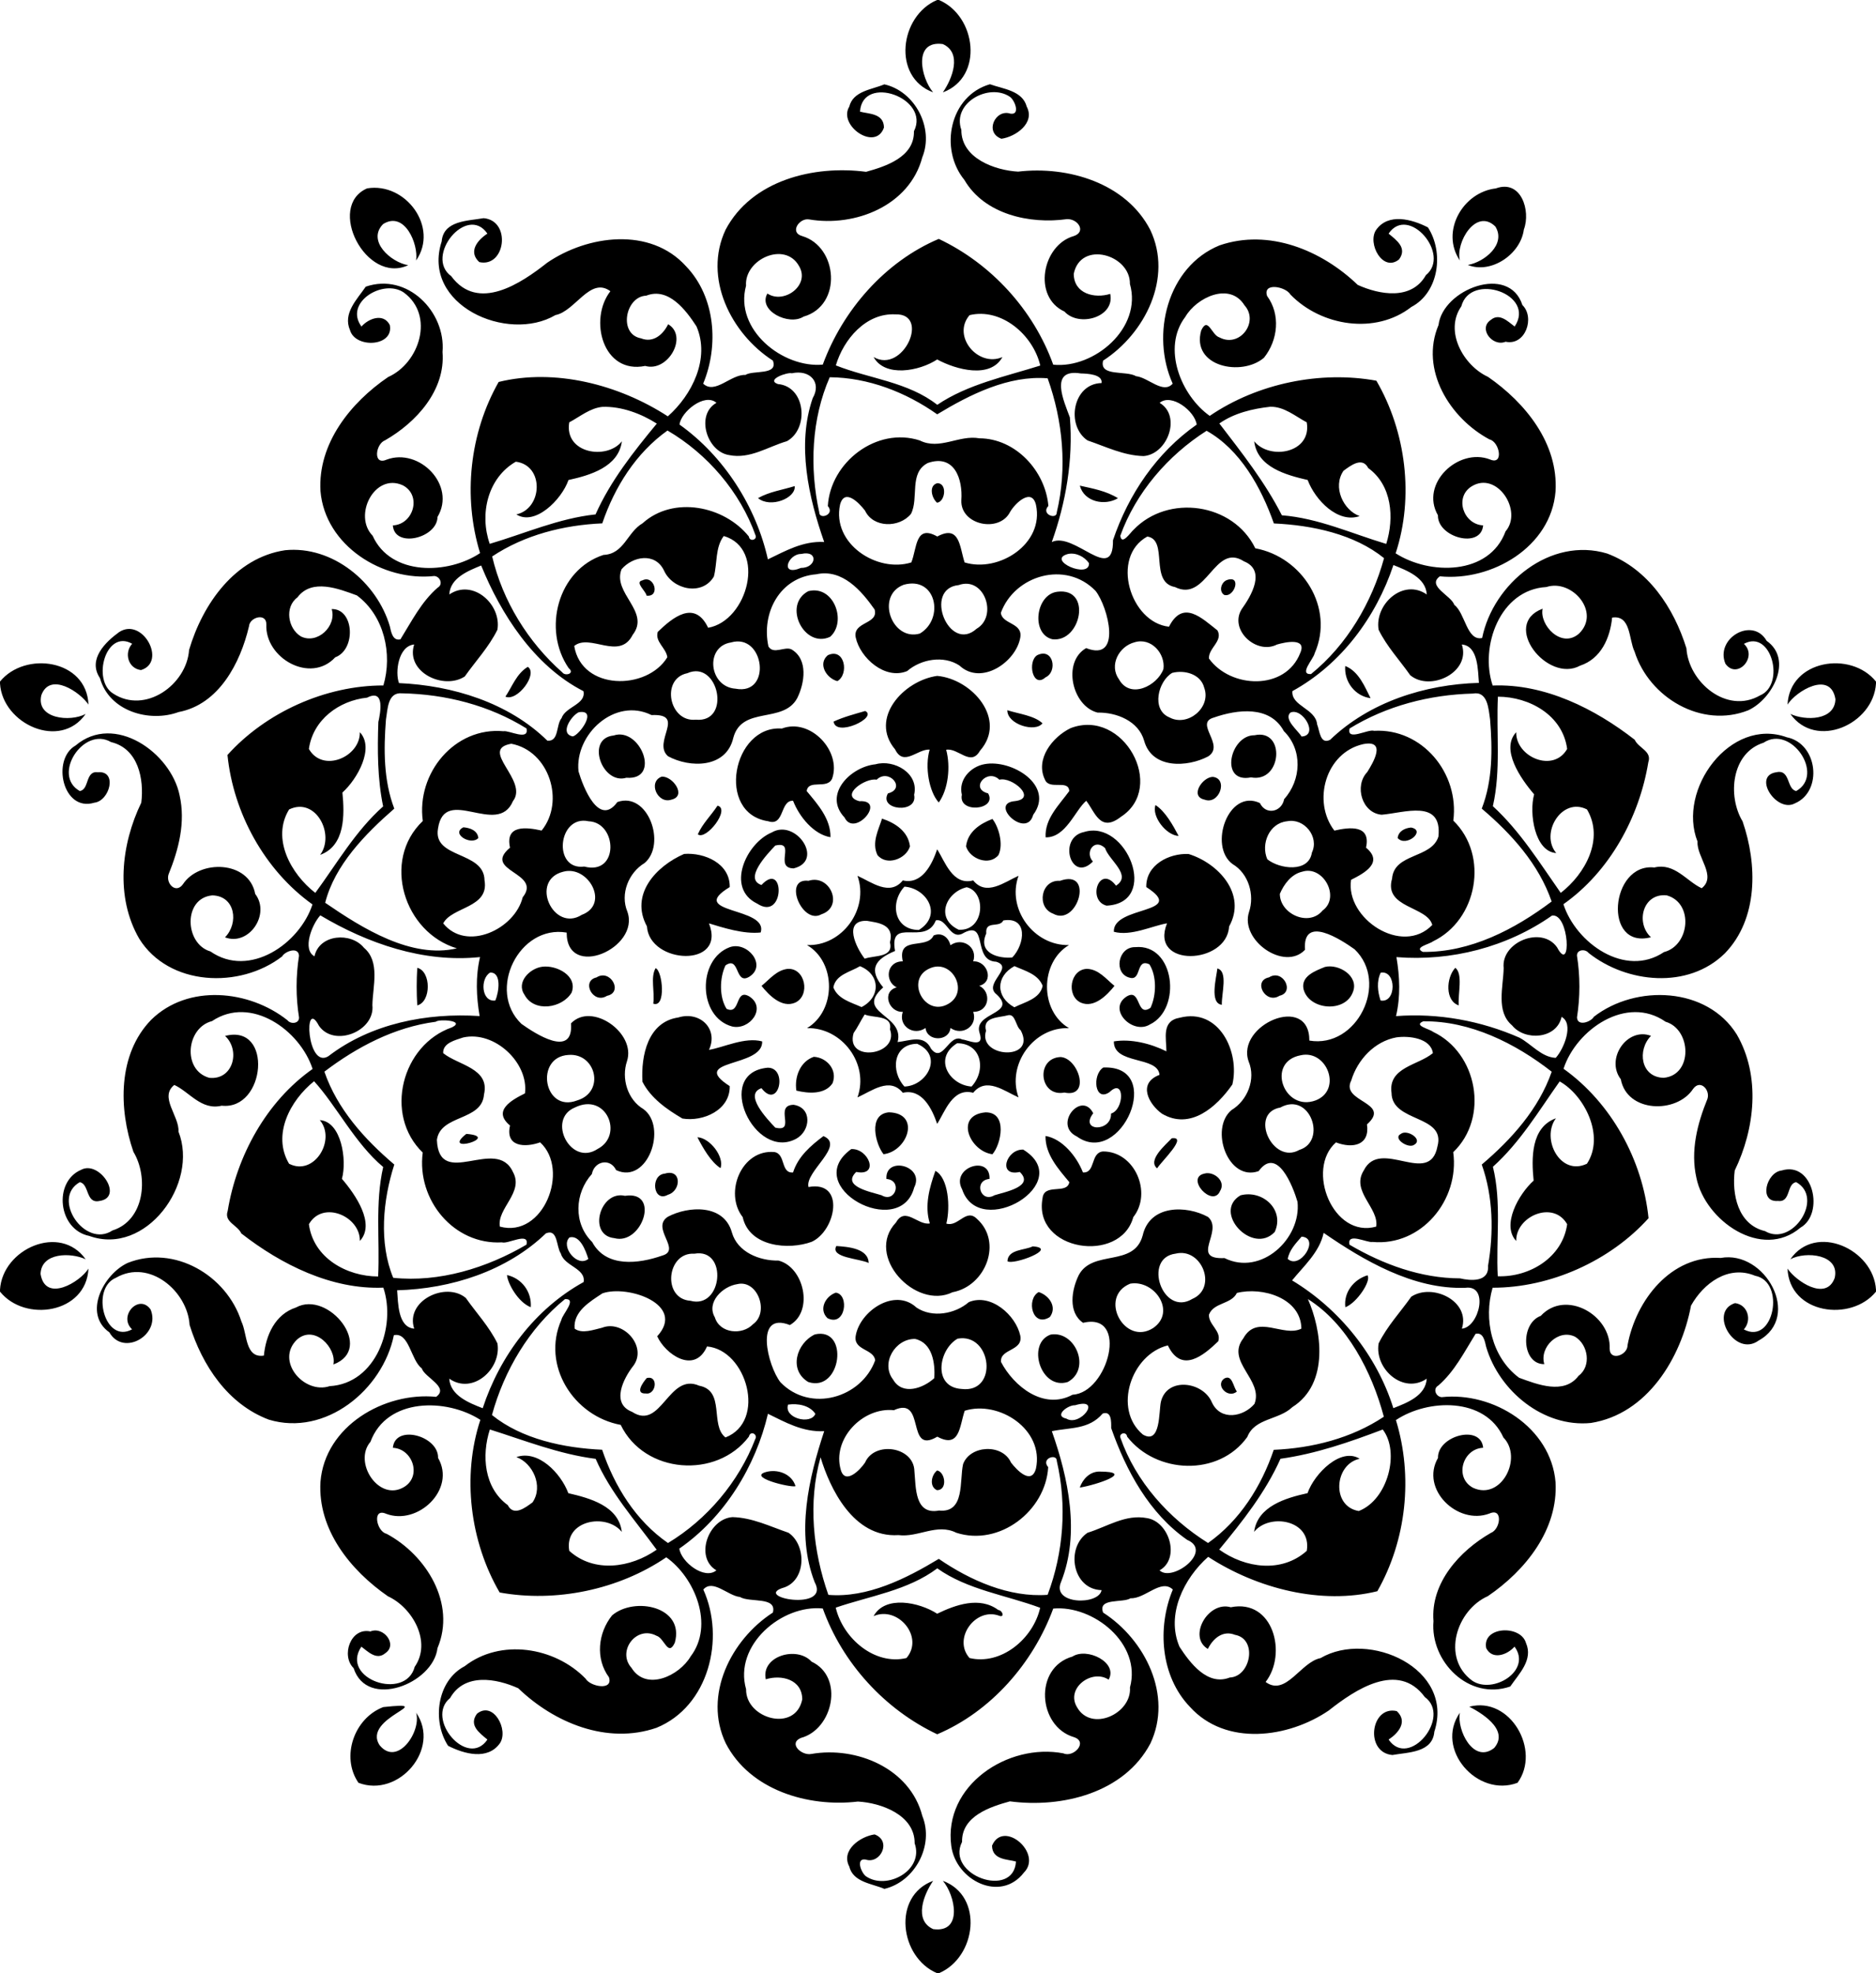
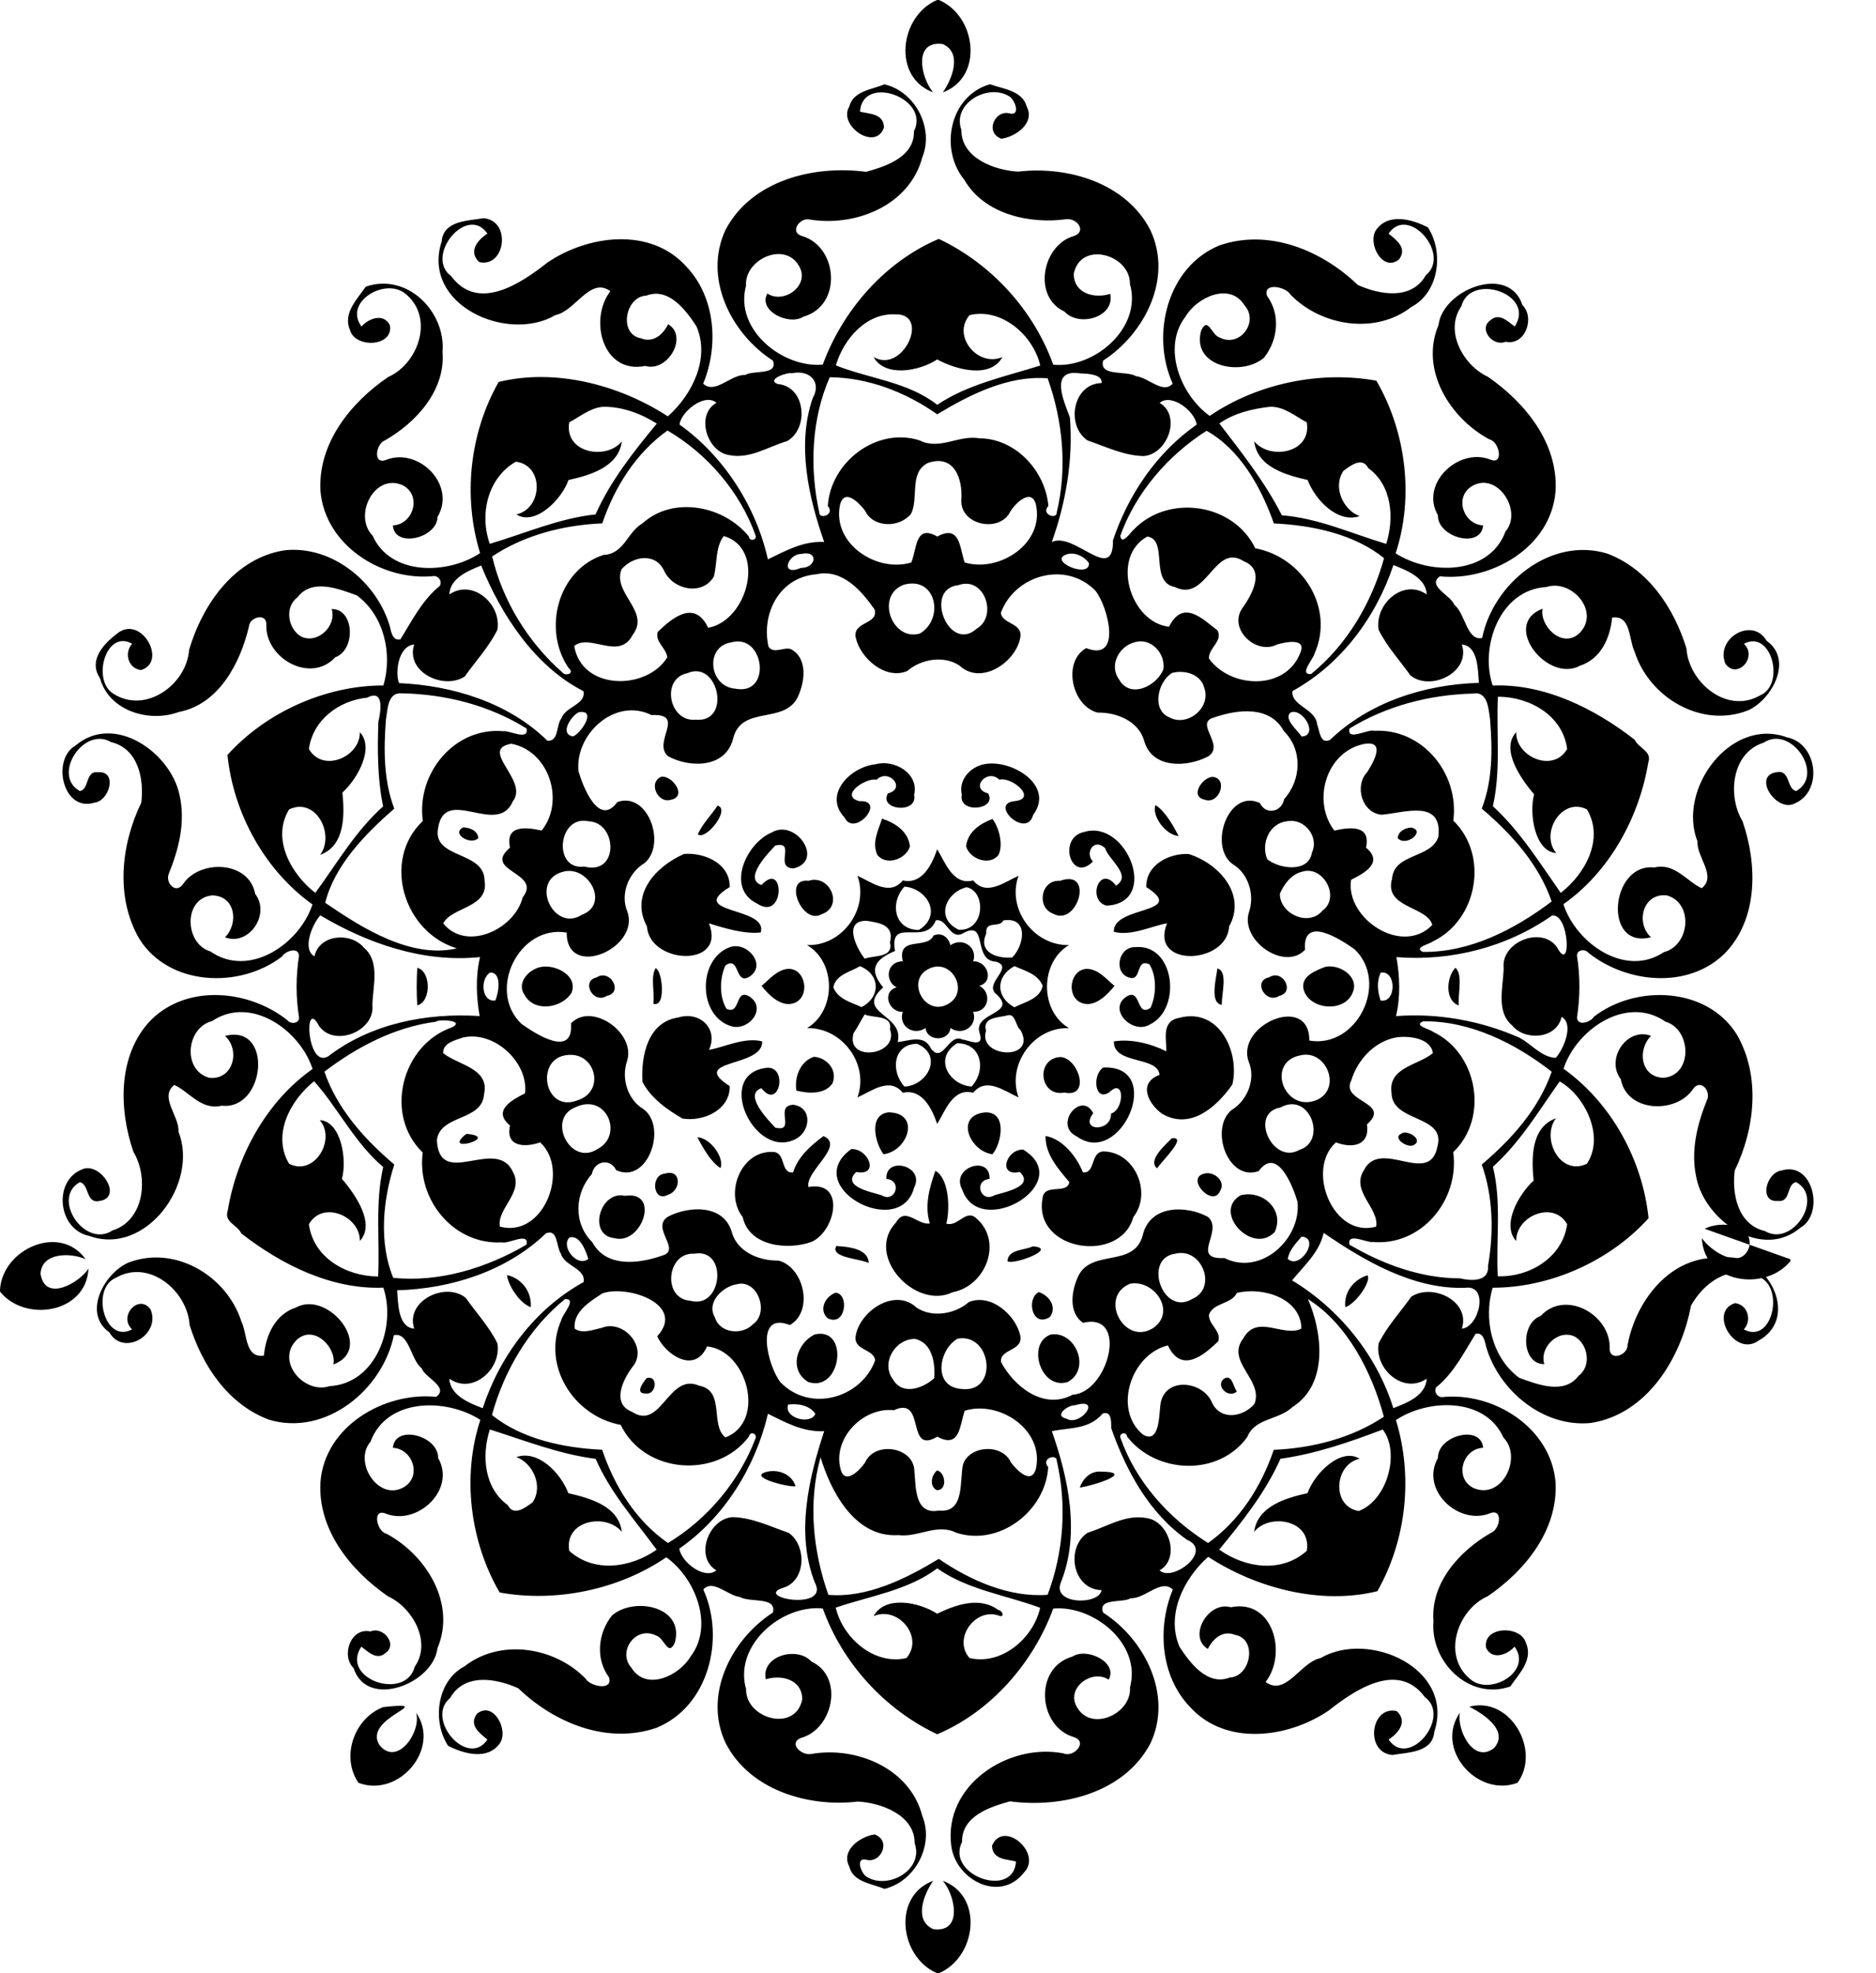
<svg xmlns="http://www.w3.org/2000/svg" width="851pt" height="895pt" viewBox="0 0 851 895">
  <path d="M425.08 0h.84c16.98 7.16 20.5 34.99 1.79 41.89 4.24-6.14 8.91-17.87-.03-21.9-13.62-1.86-9.97 15.34-4.39 21.9-18.71-6.9-15.19-34.73 1.79-41.89z" />
  <path d="M401.16 38.26c13.85 3.1 22.66 19.72 17.22 33.08-5.77 21.96-30.49 31.75-51.42 28.17-4.38-.7-8.95 5.96-3.07 7.57 16.28 4.81 18.34 31.49.61 36.54-6.65 4.3-20.82-2.74-16.39-10.48 7.51 5.01 19.57-3.81 14.35-12.46-6.41-11.49-24.89-3.02-24.04 8.93-5.41 19.9 16.68 37.44 34.81 35.77 9.1-24.8 28.3-46.73 52.62-57.02 23.77 11.23 43 32.23 51.92 57.06 18.5 1.88 40.51-16.58 34.79-36.62.23-13.38-22.38-19.85-25.48-4.61.03 9.09 9.48 11.34 16.54 9.11 2.26 10.53-14.14 15.29-20.75 8.02-14.61-6.68-10.08-30.22 4.24-34.25 5.85-1.95 1.78-8.03-3.25-7.66-16.78 2.33-37.3-2.16-46.41-17.82-11.48-14.03-6.69-38.11 11.61-43.38 5.88 2.14 14.79 2.87 16.69 10.17 3.91 7.41-4.99 13.65-11.49 14.56-7.91-2.9-2.67-13.64 4.08-11.39 4.62.74 2.02-6.07-.21-7.63-9.39-6.42-26.38 2.69-22.04 14.99-.08 12.96 15.37 18.38 25.74 18.94 22.66-2.68 49.01 5.2 59.95 26.42 10.37 21.73-2.38 47.03-21.38 59.31-1.88 7.41 10.41 4.35 14.95 7.06 5.5.55 12.28 8.3 16.61 3.38-10.02-22.19-2.48-53.03 21.25-62.72 22.39-7.7 46.36 2.22 62.7 17.94 9.89 4.46 24.38 7.1 30.91-4.43 11.54-9.35-7.96-32.12-16.92-18.84 3.57 2.98 8.6 6.48 4.73 11.72-7.43 5.97-14.46-7.32-10.42-13.36 5.55-7.9 16.3-4.88 23.53-1.19 7.3 11.21 5.12 29.49-7.54 36.11-16.2 12.64-40.83 8.78-54.85-5.66-2.02-3.57-12.61-5.68-10.59.63 6.21 8.43 5 20.06-1.4 28.06-10.15 8.68-33.08 4.01-28.47-12.37 3.06-6.63 4.7 2.1 8.29 3.14 9.2 4.89 18.08-7.06 11.37-14.54-6.69-10.8-21.75-3.57-26.83 5.16-10.85 14.18-1.89 35.84 11.04 44.97 21.79-14.83 50.25-20.56 75.59-15.96 13.46 23.13 17.15 52.76 8.75 78.3 15.29 9.86 42.4 10.17 49.85-9.95 8-9.32-3.89-27.49-15.34-20.45-8.01 4.92-3.79 17.29 5.17 17.73-.94 10.85-20.77 5.44-20.5-4.59-8.26-14.31 9.22-30.82 23.59-25.33 6.46 2.82 4.37-8.06-.22-9.08-18.03-9.65-31.65-31.67-23.1-51.88 1.92-16.15 31.98-27.9 38.05-9.05 5.77 5.61 1.41 18.56-7.63 16.63-5.94 2.45-12.56-6.03-6.7-9.9 3.92-3.31 7.83.78 10.81 3 9.81-14.63-20.05-24.83-24.2-9.14-7.86 11.32 1.04 26.91 12.13 31.98 17.02 11.78 31.92 30.25 30.62 51.92-2.03 25.3-28.97 40.88-52.48 38.55-6.1 4.41 5.3 8.78 6.53 12.93 4.96 3.63 5.66 16.54 12.65 15.04 5.04-24.76 31-46.08 56.73-38.31 18.56 7 30.2 24.54 35.94 42.97.94 15.27 18.24 30.12 33.4 21.38 11.66-4.86 5.14-30.22-7.32-23.39 6.45 6-3.16 16.4-8.39 9.01-4.79-11.46 12.3-21.54 18.7-10.38 12.1 8.54 2.65 26.39-8.29 31.49-21.08 8.4-44.97-5.63-51.63-26.64-2.67-5.43-1.56-16.7-10.17-15.39-.9 9.23-5.04 18.69-14.54 21.81-14.81 8.11-35.99-18.76-16.99-25.84-1.55 7.45 8.58 18.31 16.52 11.28 9.99-9.69-3.26-24.93-14.82-21.11-21.14 1.18-30.29 27.09-24.36 44.68 23.55-.95 46.38 10.52 64.44 24.6 1.7 3.83 7.91 5.13 6.17 10.18-4.1 24.97-17.54 49.63-38.52 64.41 5.67 17.56 27.98 33.55 45.62 21.71 11.74-2.99 13.57-22.27 1.28-25.72-10.87-1.18-14.31 12.43-7.2 18.99-21.92 5.72-18.44-33.84 1.54-31.64 9.23-2.24 14.62 6.25 21.49 9.41 6.97-5.5-2.36-14.13-1.89-21.16-9.35-23.6 14.86-56.6 40.47-47.32 14.19 2.84 16.42 24.57 3.7 29.98-8.31 4.49-19.54-12.58-8.31-14.13 6.3-1.33 4.48 7.7 8.91 8.53 13.11-7.38-2.37-30.2-14.83-21.9-14.55 4.56-16.45 24.13-9.51 35.65 6.74 19.48 7.16 44.26-8.05 59.9-16.65 16.38-44.43 13.58-61.82-.21-1.48-1.92-5.37-1.56-5.25 1.29 1.48 9.21 1.45 18.74.01 27.96.21 4.28 6.38 2.04 7.65-.29 19.17-14.82 51.39-13.56 64.83 8.03 10.9 18.82 8.26 42.73-.93 61.71-1.33 10.68 1.35 24.54 13.73 27.48 12.42 7.34 27.01-15.04 14.17-22.2-4.46.63-2.37 9.29-8.26 8.52-8.96.77-5.33-13.05 1.67-13.82 14.34-4.37 19.5 19.7 8.51 25.93-17.59 14.95-43.26-3.23-47.2-22.56-2.77-12.28.4-24.56 5.01-35.88 1.3-4.08-3.27-8.97-6.51-4.5-7.45 11.37-29.98 10.86-32.8-4.37-7.07-9.26 2.88-23.8 13.7-19.69-6.34 6.42-4.72 18.82 5.76 19.03 13.31-1.19 12.64-21.99.85-25.43-17.68-12.32-40.51 3.55-46.29 21.33 21.74 15.51 35.91 41.51 38.56 67.79-17.36 19.29-44.42 31.56-70.73 31.53-4.21 14.27-.39 31.64 12.02 40.84 8.2 2.99 20.42 7.87 26.98-.9 5.92-4.37 4.35-14.13-1.59-17.71-7.48-3.72-16.3 4.7-13.96 12.42-10.24.22-11.13-18.39-1.6-21.89 11.25-12.17 31.93-.35 31.25 14.9.05 5.84 8.19 2.94 8.11-1.6 3.78-20.39 19.74-41.01 42.26-39.57 20.09-3.65 36.95 26.58 17.23 37.45-10.76 7.9-22.98-13.02-10.75-16.96 5.82.68 7.8 7.75 4.01 11.93 13.59 7.29 19.15-21.7 5.11-24.34-12.13-5.04-23.4 3.4-29.07 13.55-4.5 23.81-19.86 49.19-45.42 53.22-21.5 2.15-41.64-14.52-47.51-34.53-.57-2.47-1.27-6.77-4.8-5.89-5.11 8.21-9.49 17.04-16.93 23.47-2.58 1.45-1.06 5.05 1.55 5.25 23.4-2.56 49.55 13.74 51.65 38.52 1.25 21.54-13.64 40.12-30.69 51.73-14.22 6.31-21.24 27.96-7.12 38.33 9.3 6.41 27.27-4.49 19.21-15.43-3.25 3.73-10.04 6.23-12.85.69-1.95-9.89 15.6-10.7 18.03-2.38 3.38 7.7-3.16 13.98-7.12 19.78-18.83 6.49-36.38-11.39-34.82-29.65-1.39-17.29 11.83-31.88 26.01-40.01 4.41-1.63 5.65-11.61-.66-8.79-14.38 5.4-31.48-11.02-23.31-25.23-.28-10.04 19.51-15.44 20.48-4.61-9.42.45-13.21 13.72-4.47 18.21 12.79 5.79 22.62-13.75 13.66-22.87-8.28-18.44-34.31-17.56-48.75-7.9 7.85 25.61 4.76 54.4-8.43 77.63-25.39 6.25-54.44-1.11-76.74-15.6-10.98 9.7-19.28 26.25-12.99 40.83 4.75 7.28 12.66 17.89 22.79 13.91 9.5-.36 12.73-17.46 2.39-19.35-5.65-2.26-10.09 1.81-12.33 6.39-9.25-5.45.1-21.91 10.4-18.91 19.3-3.94 25.72 21.16 15.8 33.89 9.18 6.78 15.92-9.09 24.91-10.82 21.83-12.84 60.99 4.63 51.62 33.4-.8 9.57-12 9.28-19.02 10.55-12.69-1.11-9.9-22.6 1.97-19.92 5.16 4.76.72 10.04-3.69 12.91 9.26 13.52 28.73-10.35 16.42-19.29-12.13-16.45-31.67-3.3-43.54 6.09-18.32 12.51-46.73 16.38-63-1.62-13.34-13.88-14.93-35.99-7.76-53.23-5.36-5.09-12.58 4.3-19.16 3.95-3.48 2.29-14.98-.35-12.47 6.5 19.04 12.24 31.73 37.62 21.46 59.37-11.86 22.43-39.99 29.39-63.73 26.26-8.96 2.47-21.95 6.69-21.71 18.39-7.59 15.12 23.4 26.08 24.46 8.91-3.68-1.08-10.82-.64-10.86-7.22 5.14-12.02 23.15 3.51 14.45 12.24-10.67 13.79-30.87 3.49-32.94-12.09-3.65-27.46 25.72-46.84 50.86-42 4.59 2.11 11.42-5.24 4.73-7.37-16.28-4.81-18.34-31.49-.61-36.54 6.65-4.3 20.82 2.74 16.39 10.48-7.51-5.02-19.57 3.81-14.35 12.46 6.41 11.48 24.89 3.02 24.04-8.93 5.41-19.9-16.68-37.45-34.81-35.77-9.11 24.8-28.3 46.72-52.62 57.02-23.77-11.23-43-32.23-51.92-57.06-18.5-1.88-40.51 16.58-34.79 36.62-.23 13.38 22.38 19.84 25.48 4.61-.03-9.09-9.49-11.34-16.54-9.11-2.27-10.53 14.14-15.3 20.75-8.02 14.94 6.96 9.78 30.78-4.89 34.63-5.74 2.53.41 8.09 4.75 7.26 20.55-3.6 44.87 6.55 50.39 28.09 5.48 13.41-3.39 29.86-17.2 33.1-5.64-2.44-14.17-2.98-15.93-10.14-3.91-7.41 4.99-13.65 11.49-14.56 7.9 2.9 2.67 13.64-4.08 11.39-4.62-.75-2.03 6.06.21 7.63 9.38 6.42 26.38-2.69 22.04-14.99.08-12.96-15.38-18.38-25.74-18.94-22.66 2.68-49.01-5.2-59.95-26.42-10.37-21.73 2.38-47.03 21.38-59.31 1.88-7.42-10.42-4.35-14.95-7.06-5.5-.55-12.29-8.31-16.61-3.38 10.02 22.19 2.48 53.03-21.25 62.72-22.4 7.7-46.36-2.22-62.7-17.94-9.89-4.46-24.38-7.11-30.91 4.43-11.54 9.35 7.96 32.12 16.92 18.84-3.57-2.98-8.6-6.49-4.73-11.72 7.43-5.98 14.45 7.31 10.42 13.36-5.56 7.89-16.3 4.88-23.53 1.19-7.31-11.22-5.12-29.49 7.54-36.11 16.2-12.64 40.83-8.78 54.85 5.66 2.01 3.56 12.61 5.68 10.59-.63-6.22-8.44-5-20.07 1.4-28.06 10.15-8.68 33.07-4.01 28.47 12.37-3.06 6.62-4.7-2.1-8.29-3.14-9.2-4.89-18.08 7.06-11.37 14.54 6.68 10.79 21.75 3.57 26.83-5.16 10.85-14.19 1.89-35.84-11.04-44.97-21.79 14.83-50.26 20.56-75.59 15.96-13.46-23.14-17.15-52.76-8.75-78.3-15.29-9.86-42.4-10.18-49.85 9.95-8.01 9.32 3.89 27.49 15.34 20.45 8.01-4.92 3.79-17.29-5.17-17.73.94-10.85 20.76-5.44 20.5 4.59 8.26 14.31-9.22 30.82-23.59 25.33-6.46-2.83-4.37 8.06.22 9.08 18.03 9.65 31.65 31.67 23.1 51.88-1.92 16.15-31.98 27.9-38.05 9.05-5.77-5.61-1.41-18.56 7.63-16.63 5.94-2.46 12.56 6.03 6.7 9.9-3.94 3.3-7.83-.78-10.81-3-9.82 14.62 20.05 24.83 24.2 9.14 7.86-11.32-1.04-26.91-12.13-31.98-17.02-11.78-31.93-30.25-30.62-51.92 2.03-25.3 28.97-40.88 52.48-38.55 6.1-4.41-5.31-8.79-6.53-12.93-4.96-3.63-5.67-16.55-12.65-15.04-5.04 24.76-31.01 46.08-56.73 38.31-18.56-7-30.2-24.54-35.94-42.97-.94-15.27-18.24-30.12-33.4-21.38-11.66 4.85-5.14 30.22 7.32 23.39-6.46-6 3.16-16.4 8.39-9.01 4.78 11.46-12.31 21.54-18.7 10.38-12.1-8.54-2.65-26.39 8.29-31.49 21.08-8.4 44.96 5.63 51.63 26.64 2.67 5.43 1.55 16.7 10.17 15.39.9-9.23 5.04-18.69 14.54-21.81 14.8-8.11 35.99 18.76 16.99 25.84 1.55-7.45-8.59-18.31-16.52-11.28-9.98 9.69 3.26 24.93 14.82 21.11 21.13-1.18 30.29-27.09 24.36-44.68-23.55.95-46.38-10.52-64.44-24.6-1.7-3.83-7.91-5.13-6.17-10.18 4.1-24.97 17.54-49.64 38.52-64.41-5.67-17.56-27.98-33.55-45.62-21.71-11.74 2.99-13.57 22.27-1.28 25.72 10.87 1.18 14.3-12.43 7.2-18.99 21.92-5.72 18.44 33.84-1.54 31.64-9.24 2.24-14.62-6.26-21.49-9.41-6.97 5.5 2.35 14.12 1.89 21.16 9.35 23.6-14.86 56.6-40.47 47.32-14.19-2.84-16.42-24.57-3.7-29.98 8.3-4.5 19.53 12.58 8.31 14.13-6.31 1.33-4.49-7.7-8.91-8.53-13.11 7.38 2.37 30.2 14.83 21.9 14.55-4.56 16.45-24.13 9.51-35.65-6.74-19.48-7.16-44.26 8.05-59.9 16.65-16.38 44.43-13.58 61.82.21 1.47 1.91 5.37 1.55 5.25-1.29-1.49-9.21-1.45-18.75-.01-27.96-.21-4.28-6.39-2.05-7.65.29-19.17 14.82-51.39 13.56-64.83-8.03-10.9-18.82-8.26-42.73.93-61.71 1.33-10.68-1.35-24.55-13.73-27.48-12.42-7.34-27.01 15.04-14.17 22.2 4.45-.64 2.37-9.3 8.26-8.52 8.96-.77 5.33 13.04-1.67 13.82-14.34 4.37-19.51-19.7-8.51-25.93 17.59-14.95 43.26 3.23 47.2 22.56 2.77 12.28-.4 24.55-5.01 35.88-1.3 4.08 3.27 8.97 6.51 4.5 7.45-11.37 29.98-10.86 32.8 4.37 7.07 9.25-2.88 23.8-13.7 19.69 6.34-6.42 4.72-18.82-5.76-19.03-13.32 1.19-12.64 21.99-.85 25.43 17.68 12.32 40.51-3.55 46.29-21.33-21.74-15.51-35.91-41.51-38.56-67.79 17.36-19.29 44.42-31.56 70.73-31.53 4.21-14.27.38-31.64-12.02-40.84-8.2-2.99-20.42-7.87-26.98.9-5.92 4.36-4.35 14.13 1.59 17.71 7.48 3.71 16.3-4.7 13.96-12.42 10.23-.23 11.13 18.39 1.6 21.89-11.25 12.17-31.93.35-31.25-14.9.16-5.41-7.58-3.4-7.87.85-3.92 16.63-13.64 35.42-31.94 38.88-13.39 4.9-31.53-.46-35.65-15.37-5.75-8.59 2.59-16.46 8.65-20.88 10.65-7.04 21.84 13.59 9.96 17.2-5.82-.68-7.81-7.76-4.01-11.93-11.95-6.78-18.39 16.56-8.6 22.6 14.55 9.5 33.32-4.05 34.42-19.8 6.16-20.85 20.8-41.81 43.56-45.23 21.49-2.16 41.64 14.52 47.51 34.53.53 2.42 1.28 6.78 4.8 5.89 5.11-8.21 9.49-17.04 16.93-23.47 2.57-1.46 1.05-5.05-1.55-5.25-23.4 2.56-49.55-13.74-51.65-38.52-1.25-21.54 13.64-40.12 30.69-51.73 14.22-6.31 21.24-27.96 7.12-38.33-9.3-6.42-27.27 4.49-19.21 15.43 3.25-3.74 10.04-6.23 12.85-.69 1.95 9.88-15.61 10.7-18.03 2.38-3.38-7.71 3.16-13.98 7.12-19.78 18.83-6.49 36.38 11.39 34.82 29.65 1.39 17.29-11.83 31.88-26.01 40.01-4.41 1.62-5.66 11.6.66 8.79 14.85-5.52 31.67 11.65 23.08 25.99-.11 9.61-19.5 14.37-20.25 3.85 9.42-.45 13.21-13.73 4.47-18.21-12.79-5.79-22.62 13.75-13.66 22.87 8.28 18.44 34.31 17.56 48.75 7.9-7.85-25.61-4.77-54.4 8.43-77.63 25.39-6.25 54.44 1.11 76.74 15.6 10.98-9.7 19.28-26.26 12.99-40.83-4.75-7.29-12.66-17.89-22.79-13.91-9.5.36-12.73 17.46-2.39 19.35 5.64 2.25 10.09-1.81 12.33-6.39 9.24 5.45-.1 21.91-10.4 18.91-19.3 3.94-25.72-21.16-15.8-33.89-9.18-6.78-15.92 9.09-24.91 10.82-21.83 12.84-60.99-4.64-51.62-33.4.79-9.57 12-9.28 19.02-10.55 12.69 1.11 9.9 22.6-1.97 19.92-5.17-4.76-.72-10.05 3.69-12.91-9.26-13.52-28.73 10.35-16.42 19.29 12.12 16.45 31.67 3.3 43.54-6.09 18.32-12.52 46.73-16.39 63 1.62 13.34 13.88 14.93 35.98 7.76 53.23 5.36 5.08 12.58-4.3 19.16-3.95 3.47-2.29 14.97.35 12.47-6.5-19.04-12.24-31.73-37.62-21.46-59.37 11.86-22.43 39.99-29.39 63.73-26.26 8.95-2.48 21.95-6.69 21.71-18.39 7.59-15.12-23.4-26.08-24.46-8.91 3.68 1.07 10.81.63 10.86 7.22-3.81 10.99-20.95-.93-15.74-9.48 1.76-7.16 10.27-7.71 15.91-10.12m4.95 104.33c-13.32-.67-23.47 11.36-26.95 23.15 15.18 6.05 32.76 7.46 46.01 17.89 13.75-9.33 30.96-12.85 46.73-17.82-3.31-14.06-17.75-26.3-32.09-22.86-8.17 9.53 3.92 23.84 14.91 19.01-5.45 9.96-21.02 5.74-29.59 1.09-8.14 5.37-23.76 8.19-28.84-1.1 13.39 7.85 25.9-19.9 9.82-19.36m-46.92 26.72c-1.82-.62-11.98 2.86-6.34 4.89 12.68 1.1 14.26 20.28 4.14 25.91-8.7 2.53-16.79 8.23-26.25 6.31-10.15-1.56-15.3-18.35-5.74-23.7-5.4-4.72-16.17 4.21-16.75 9.86 20.18 14.4 34.76 37.25 40.08 61.14 7.84-3.74 15.83-8.41 25.54-7.88-7.06-20.11-12.51-44.03-5.22-65.21 4.19-7.2-1.25-13.11-9.46-11.32m131.06.08c-14.58-2.36-7.58 12.74-4.93 19.93 1.58 19.25-1.88 38.86-8.2 56.54 10.21-4.94 28.01 19.41 27.75-.81 7.05-20.89 19.9-39.81 37.98-52.46-.87-6.16-11.44-14.33-16.81-9.86 9.99 5.92 3.65 23.3-7.27 24.14-9.04-.21-17.04-4.24-25.44-7.09-9.94-6.69-6.75-25.75 6.36-26.03.57-3.98-6.35-4.28-9.44-4.36m-113.87 1.72c-8.29 18.9-9.2 41.04-4.76 61.23-.09 3.58 7.32 1.1 3.9-2.81 1.16-19.88 22.15-36.07 41.69-29.75 9.05 4.55 17.77-2.64 27.08-.97 16.44.08 29.92 14.82 31.28 30.66-3.6 3.81 3.9 6.49 3.81 2.9 4.79-20.07 2.77-41.44-4.14-60.77-17.69-1.46-35.28 7.36-50.1 16.33-14.26-10.05-31.26-16.67-48.76-16.82m-103.02 13.43c-5.73.53-10.22 4.43-15.14 7.03-2.35 14.11 17.03 17.24 23.88 8.61-1.52 11.64-14.46 15.41-24.22 17.55-3.15 9.03-15.26 20.96-23.64 15.6 11.94-2.61 12.74-22.26-.25-23.91-12.73 7.31-16.58 23.69-11.84 37.26 15.81-4.64 31.27-11.58 48-13.35 6.79-15.23 17.26-28.43 27.79-41.19-7.2-4.58-16-7.85-24.58-7.6m302.87-.04c-8.03.88-16.41 2.88-23.1 7.58 10.17 13.26 20.84 26.8 28.35 41.65 16.57 1.29 31.78 8.33 47.35 12.98 3.71-11.88 2.64-26.58-8.16-34.4-2.69-5.28-8.01-1.14-11.24 1.25-5.06 7.41-.01 17.91 7.33 20.53-9.81 3.45-20.14-7.21-23.57-16.37-9.67-2.23-22.86-5.77-24.25-17.55 7.1 8.73 26.23 5.3 23.83-8.6-5.28-2.81-10.2-7.18-16.54-7.07m-273.44 10.78c-14.3 10.18-24.01 25.65-29.59 42.11-17.44.76-35.21 5.2-49.94 15.01 4.73 20.18 16.26 38.85 31.82 52.59 1.21 1.8 5.91.59 2.86-1.97-11.94-17.44-4.98-44.52 15.79-51.31 9.4-.39 10.71-10.26 17.75-14.35 13.96-12.63 37.08-7.91 48.22 6 .32 2.45 3.66 1.59 3.1-.35-7.05-19.89-21.93-37.15-40.01-47.73m244.55.12c-17.48 11.12-32.09 27.99-39.14 47.61.6 4.62 4.59-1.49 6.04-2.74 15.57-16.23 45.11-12.26 55.19 8.43 21.41 3.96 36.04 27.03 26.92 47.64-.45 2.49-7.34 9.69-1.65 9.42 16.33-13.22 27.62-32.47 33.14-52.58-13.5-10.93-32.57-14.96-49.98-15.75-5.77-16.41-15.33-33.53-30.52-42.03m-126.48 14.62c-8.68 4.44-3.92 15.88-7.62 23.08-5.28 6.43-17.14 6.42-20.85-1.49-2.68-3.48-9.26-10.35-11.32-2.72-3.79 17.75 16.78 31.08 32.32 26.23 2.62-6.36 1.7-17.46 11.79-11.76 10.23-5.51 10.1 4.72 12.39 11.76 15.5 4.76 36.22-8.41 32.37-26.15-1.89-7.8-9.33-.91-11.73 3.23-4.86 9.68-22.66 5.97-22.12-5.34.69-9.4-3.06-21.07-15.23-16.84m-92.54 33.11c-3.95 5.2-2.89 12.41-4.5 18.4-5.3 8.95-18.68 5.95-22.59-2.69-4-8.46-14.28-6.51-19.29-.61-4.24 10.88 13.25 19.17 5.07 29.71-5.99 11.9-19.34-.78-26.53 5.06 3.37 20.34 33.01 20.27 42.24 5.12-.55-4.23-5.71-7.02-4.35-11.49 6.6-6.38 16.68-14.85 22.86-1.88 18.01-3.16 26.59-35.89 7.09-41.62m192.13.24c-16.88 9.28-7.69 39.05 9.83 40.9 6.34-12.52 14.97-3.8 21.98 1.67 2.67 4.82-4.21 8.1-3.84 12.78 9.75 13.6 34.73 14.71 41.42-2.58 3.06-6.99-6.78-4.91-10.56-3.79-9.32 4.79-21.83-6.63-16.04-16.01 4.45-6.16 11.13-17.71 1.03-21.73-13.49-8.72-16.79 18.85-31.25 11.68-11.85-2.2-2.83-21.4-12.57-22.92m-157 7.9c-6.07-.07-9.9 10.4-.13 6.34 7.1.04 8.07-8.19.13-6.34m121 .01c-10.15 2.73 9.92 11.61 9.54 4.16-2.08-2.95-5.93-4.92-9.54-4.16m-266.18 5.23c-5.96 2.44-14.06 5.65-14.46 13.14 10.65-7.29 23.79 4.46 21.82 16.01-3.91 7.9-9.79 14.08-14.8 21.18-9.56 6.28-26.95-1.94-22.96-14.5-7.23.67-8.74 12.71-6.87 17.51 24.15 1.05 49.64 8.79 67.29 26.11 5.37.5 3.87-7.1 6.43-10.2 1.79-5.27 11.22-6.23 9.95-12.25-22.61-11.57-37.59-35.31-46.4-57m413.82-.21c-7.89 23.65-23.73 45.03-45.83 57.19-.61 6.8 10.53 7.88 11.21 15.06 1.14 2.8 1.34 9.34 5.9 7.02 17.86-17.16 43.06-25.16 67.5-25.82-.49-5.63-.25-16.77-7.75-17.41 4.18 12.69-14.38 21.51-23.42 13.92-4.85-6.91-10.55-12.92-14.33-20.6-1.92-11.54 11.16-23.5 21.85-16-.45-7.73-9.09-10.9-15.13-13.36m-261.8 4.19c-16.55 1.32-25.02 17.53-21.71 32.75 2.33 3.8 7.37-.21 10.46 1.32 7.63 4.47 5.99 15.25 2.61 22.08-6.33 11.82-25.06 3.36-29 18-3.21 13.96-19.78 13.75-29.62 8.38-7.35-6.42 8.51-19.4-7.49-18.67-16.59-8.25-34.89 8.75-33.12 25.53 2.09 7.12 9.25 25.43 17.63 13.92 13.93-4.93 22.38 19.2 12.35 27.66-7.28 4.38-11.17 14.03-7.82 22.05 5.92 16.58-27.59 31.15-27.53 9.5-21.6-3.71-36.36 26.28-20.51 41.41 6.08 4.32 23.67 15.89 22.48-.23 9.32-9.88 29.59 4.3 25.4 17.13-2.64 7.82.21 17.46 7.46 21.75 11.05 8.09 1.92 34.37-12.39 27.68-2.7-5.64-9.91-4.11-11 1.76-7.85 8.72-8.47 22.43.14 30.87 6.31 11.76 21.15 9.85 31.73 6.15 9.11-2.53-5.37-12.51 2.61-17.64 9.3-4.91 25.47-5.87 29.04 7.17 2.55 8.91 12.54 12.87 21.1 12.71 11.61 2.91 16.14 22.99 5.19 29.25-16.4-6.44-10.01 18.66-4.27 25.96 13.56 13.98 36.75 7.09 42.97-9.97-.67-5.3-10.01-4.4-8.82-11.19 1.88-11.05 17.64-21.99 27.61-12.69 7.13 4.72 17.41 2.91 23.71-2.52 10.05-4.15 21.34 6.01 23.32 15.2 1.39 7.12-9.35 5.85-8.73 11.97 5.81 11.08 19.35 21.94 32.44 14.84 16.18-.83 25.79-37.65 4.78-32.61-6.95-4.75-5.21-15.03-1.96-21.65 6.33-11.82 25.06-3.36 29-18 3.2-13.96 19.78-13.75 29.62-8.38 7.35 6.42-8.51 19.4 7.49 18.67 16.59 8.25 34.89-8.75 33.12-25.53-2.09-7.12-9.25-25.43-17.63-13.92-13.93 4.93-22.38-19.2-12.35-27.66 7.27-4.38 11.17-14.04 7.82-22.05-5.92-16.58 27.59-31.15 27.53-9.5 21.6 3.7 36.36-26.28 20.51-41.41-6.08-4.33-23.68-15.89-22.48.23-9.32 9.88-29.59-4.3-25.4-17.13 2.64-7.82-.21-17.46-7.46-21.75-11.05-8.09-1.92-34.37 12.39-27.68 2.7 5.63 9.91 4.11 11-1.76 7.85-8.72 8.46-22.43-.14-30.87-6.31-11.76-21.15-9.85-31.73-6.15-9.12 2.53 5.36 12.51-2.61 17.64-9.3 4.91-25.48 5.86-29.04-7.17-2.55-8.92-12.54-12.88-21.1-12.71-11.61-2.91-16.14-22.99-5.19-29.25 16.4 6.44 10-18.66 4.27-25.96-13.56-13.98-36.75-7.09-42.97 9.97.67 5.29 10.01 4.4 8.82 11.19-1.88 11.05-17.65 21.99-27.61 12.69-7.13-4.72-17.41-2.92-23.71 2.52-10.05 4.15-21.34-6.01-23.32-15.2-1.51-7.36 10.47-5.91 8.56-12.73-5.92-8.43-14.63-18.6-26.45-15.97m39.59 4.77c-12.89 4.93-5.29 25.76 7.37 22.12 11.34-6.68 7.43-26.32-7.37-22.12m24.99.13c-16.24 1.6-4.41 31.14 8.14 19.8 9.77-5.65 3.56-23.98-8.14-19.8m-103.29 26.02c-11.97 1.88-10.01 20.17 2.09 20.98 16.67 3.16 13.11-25.41-2.09-20.98m183.07-.07c-7.05 1.82-11.72 10.41-7.02 16.86 5.03 9.01 17.26 2.97 20.12-4.7.98-7.05-5.6-14.5-13.1-12.16m-202.89 14.03c-12.15 2.47-8.25 22.33 3.83 21.07 16.39 1.6 10.36-27.39-3.83-21.07m219.97-.16c-6.36 3.72-9.69 16.76-1.19 20.23 8.26 4.39 19.03-4.55 15.71-13.51-1.59-6.22-8.92-8.15-14.52-6.72m-349.48 9.27c-6.47-.52-6.37 7.26-7.18 11.88-1.05 13.48-1.12 27.6 3.78 40.42-13.22 11.54-27.03 25.65-31.35 42.71 16.98 11.65 39.11 25.49 59.75 20.67-23.97-7.14-34.3-39.83-15.46-57.77-2.97-21.79 14.54-42.76 36.61-40.71 2.39-.53 11.74 4.57 10.43-1.26-16.96-10.54-36.69-15.55-56.58-15.94m485.84.12c-19.61.51-39.11 5.54-55.89 15.84-1.46 6 8.4.1 11.12 1.05 21.75-1.24 38.75 19.2 35.93 40.73 16.34 15.86 10.93 45.11-9.22 54.77-1.5 1.27-8.93 2.73-4.6 4.78 21.56.29 41.8-10.33 58.43-22.86-5.83-16.96-18.23-30.68-31.71-42.13 4.99-12.83 4.86-26.92 3.78-40.42-.71-4.81-1.03-13.03-7.84-11.76m-501.58 1.85c-12.73 1.32-24.53 9.99-26.4 23.26 6.27 11.03 23.35 3.62 23.11-7.59 6.75 7.1-1 21.14-7.9 27.37.99 10 1.32 24.14-10.11 28.27 6.87-9.24-1.96-26.46-14.08-20.6-8.1 13.21.86 29.29 11.89 37.84 9.85-13.4 18.19-28.02 30.77-39.23-2.59-12.57-2.62-25.5-2.17-38.27.86-3.86 3.18-15.3-5.11-11.05m512.97-.44c-.81 16.29 1.45 33.28-2.29 49.66 12.43 11.42 21.21 25.68 30.79 39.33 11.15-8.62 19.82-24.5 11.91-37.85-11.46-5.85-21.47 10.91-13.95 19.78-9.78-.61-12.4-18.11-10.03-26.63-6.12-7.12-15.36-20.47-8.13-28.18-.24 11.21 16.84 18.62 23.11 7.59-2.03-15.31-17.13-23.67-31.41-23.7m-416.95 7.05c-3.31 1.51-8.92 9.76-2.7 10.97 3.22-.77 11.38-12.41 2.7-10.97m322.87.13c-3.35 3 3.52 8.27 5 10.89 8.04-.41.52-13.23-5-10.89m-353.49 14.16c-14.94 2.63 8.04 16.64.77 26.03-7.01 16.52-31-7.57-33.99 12.39-2.51 13.87 20.9 10.09 21.09 23.5 2.22 12.64-14.76 11.91-18.74 19.56 10.44 12.97 32.44 2.76 36.05-11.82 9.06-11.34-18.63-11.75-5.74-22.52-2.31-10.44 7.34-9.33 14.33-7.76 10.71-13.19 3.48-36.15-13.77-39.38m386.44.18c-17.07 3.85-23.2 26-13.06 39.22 6.99-1.62 16.67-2.7 14.36 7.74 8.19 6.75-.85 11.61-6.78 14.58-2.69 17.48 23.14 34.72 36.84 20.47-2.22-8.53-22.11-7.6-18.25-20.98.9-11.72 17.92-9.02 21.04-19.12 1.8-17.19-15.6-10.71-25.76-9.89-8.94-.74-12.51-13.08-6.55-19.33 2.64-4.18 8.97-14.81-1.84-12.69m-351.34 34.99c-13.99-3.09-16.45 22.42-1.98 20.54 15.85 4.16 15.09-20 1.98-20.54m316.81 0c-8.05.81-11.99 10.27-8.95 17.23 5.5 4.46 18.83 6.24 20.22-3.02 3.45-7.13-3.46-15.81-11.27-14.21m-328.2 22.84c-15.67 3.78-4.63 27.79 8.29 19.59 12.83-4.81 2.96-22.54-8.29-19.59m335 .05c-4.86 1.13-8.2 5.65-10.06 10.02-.03 9.09 13.16 15.16 19.4 7.56 8.24-6.01.22-20.72-9.34-17.58m-445.33 19.78c-3.74 4.05-8.34 15.5-2.65 18.58 2.19-10.1 16.62-11.08 22.45-3.87 7.44 6.24 3.98 17.5 3.82 26 1.29 11.84-17.35 19.34-24.24 9.38-7.03-13.41-5.56 19.83 4.24 13.82 19.39-14.87 44.68-19.79 68.64-18.23-1.5-8.93-1.91-17.76.19-26.76-25.64 2.7-51.09-6.21-72.45-18.92m558.71.11c-20.37 14.29-45.74 20.83-70.55 18.83 1.5 8.93 1.91 17.76-.19 26.76 19.09-1.45 38.42 2.06 56.01 9.79 5.47 2.93 9.93 8.83 16.43 9.15 3.73-4.07 8.36-15.5 2.66-18.6-2.2 10.1-16.63 11.07-22.45 3.87-7.44-6.25-3.98-17.5-3.82-26-1.29-11.84 17.34-19.34 24.24-9.38 6.61 12.6 5.63-15.71-2.33-14.42m-481.66 25.84c-4.64 2.67-4.04 13.49 2.35 12.68 1.63-3.8 2.94-12.88-2.35-12.68m403.97.04c-1.91 3.96-1.41 8.57-.06 12.63 7.25 1.33 7.29-13.85.06-12.63m-428.65 22.27c-18.74 2.42-35.88 11.52-50.52 22.64 5.83 16.96 18.23 30.68 31.71 42.13-5.22 16.23-7.03 35.56-.49 51.37 20.85 2.18 42.42-4.45 60.44-15.03 1.46-6.01-8.41-.11-11.12-1.05-21.75 1.24-38.75-19.21-35.93-40.73-17.78-17.17-9.52-48.94 13.31-56.81 6.21-3.12-6.09-3.85-7.4-2.52m447.97-.2c-4.75 1.89 2.83 3.46 4.42 4.77 20.18 9.57 25.56 38.9 9.16 54.59 2.97 21.79-14.54 42.76-36.61 40.71-2.4.53-11.75-4.58-10.43 1.26 15.16 8.89 32.32 15.22 50.11 15.26 4.68 1.1 13.25 1.88 12.72-5.69 2.61-15.15 2.34-31.35-2.85-45.93 13.48-11.45 25.85-25.18 31.73-42.11-16.34-12.79-36.94-23.13-58.25-22.86m-435.55 7.33c-3.48 1.2-9.27 2.45-9.06 7.09 6.64 5.48 21.32 6.8 18.52 18.77-.91 12.21-19.76 8.93-21.37 20.6.96 22.84 27.03-1.96 34.51 14.58 5.13 9.22-7.32 16.45-5.95 24.74 19.74 5.42 31.92-25.77 18.28-38.21-6.91 2.45-15.9 2.09-13.66-7.64-8.19-6.75.85-11.61 6.78-14.58 1.74-13.82-13.76-28.55-28.05-25.35m423.35-.05c-9.86 1.79-17.62 10.08-20.48 19.55-5.08 9.91 18.54 9.76 7.13 19.93 1.37 9.43-6.38 11.11-14.07 8.16-13.88 12.24-1.3 43.74 18.26 38.19 1.33-8.49-11.6-16.03-5.65-25.46 7.54-15.1 29.9 7.67 33.44-10.95 3.9-14.41-20.7-10.68-20.84-24.22-1.64-11.69 12.19-12.51 18.76-18.06-.98-6.85-10.91-7.94-16.55-7.14m-375.58 7.97c-15.47.88-11.25 26.43 3.9 20.65 12.92-3.84 8.56-21.66-3.9-20.65m332.2.14c-15.98 2.95-7.68 25.89 6.8 20.46 12.1-4.74 5.13-23.1-6.8-20.46m-447.59 11.79c-10.85 8.69-19.14 24.31-11.35 37.42 11.45 5.85 21.47-10.91 13.95-19.78 9.78.61 12.4 18.11 10.03 26.63 6.12 7.11 15.35 20.46 8.13 28.18.24-11.21-16.84-18.62-23.11-7.59 2.03 15.3 17.13 23.67 31.41 23.7.81-16.29-1.45-33.29 2.29-49.66-12.77-10.7-21.17-27.73-31.35-38.9m565.03.09c-9.48 13.39-17.94 27.61-30.28 38.71 4.01 16.32 1.32 33.38 2.2 49.66 14.41.48 29.38-8.49 31.48-23.6-6.27-11.03-23.35-3.62-23.11 7.59-6.76-7.11 1-21.14 7.9-27.37-1-10.01-1.32-24.14 10.11-28.27-6.87 9.24 1.95 26.46 14.08 20.6 8.29-12.64-1.25-31.13-12.38-37.32m-446.73 11.83c-12.9 5.33-1.89 26.93 10.33 18.79 11.99-6.19 4-25.86-10.33-18.79m320.01.01c-14.35 2.5-3.48 26.15 8.63 19.22 12.72-3.9 4.91-26.7-8.63-19.22m-333.14 57.07c-17.86 17.16-43.06 25.15-67.5 25.82.48 5.62.25 16.77 7.75 17.41-4.18-12.69 14.38-21.51 23.42-13.92 4.85 6.9 10.55 12.91 14.33 20.6 1.92 11.54-11.16 23.49-21.85 16 .49 7.71 9.06 11.02 15.17 13.41 7.77-23.72 23.72-45.06 45.79-57.24 1.01-6.28-8.79-7.17-10.35-12.94-2.12-3.02-1.26-11.39-6.76-9.14m352.79-.22c-1.85 8.84-9.33 15.35-14.31 21.56 21.37 12.88 38.4 33.85 45.93 57.95 6.21-2.42 14.67-5.63 15.15-13.37-10.65 7.28-23.79-4.46-21.82-16.01 3.91-7.9 9.79-14.08 14.8-21.18 9.56-6.28 26.95 1.94 22.96 14.5 7.81-.66 12.47-19.98 1.61-18.54-23.7.9-46.38-12.57-64.32-24.91m-342.1 2.07c-4.18 4.1 3.54 13.81 8.54 9.74-1.2-3.9-3.86-10.96-8.54-9.74m332.1-.36c-2.57 2.99-5.58 6.06-6.28 10.1 5.59 5.11 14.85-9.54 6.28-10.1m-275.46 7.74c-12.58-.81-14.72 20.48-1.78 21.35 14.58 4 17.17-24.06 1.78-21.35m218.33-.03c-15.12 1.87-5.93 28.75 7.56 20.54 11.61-4.98 4.28-23.43-7.56-20.54M334.4 582.47c-6.58.99-14.12 8.22-10.12 15.06 2.2 7.3 12.44 8.25 17.32 3.09 7.54-5.37 2.04-20.41-7.2-18.15m178.27-.22c-14.64 5.99-2.55 28.53 10.49 20.08 10.56-7.34.58-22.01-10.49-20.08m-239.38 4.38c-5.69 3.76-13.33 8.25-12.63 16.01 3.35 2.51 8.59.49 12.45-.4 9.46-3.76 20.54 8.33 14.32 17.08-4.64 5.86-10.45 17.31-.7 21.07 13.3 8.73 16.45-18 30.44-11.86 11.96 2.27 4.75 17.9 11.92 23.47 18.81-7.29 9.66-39.73-8.37-41.27-5.75 12.98-19.14 3.27-22.59-4.63 13.2-14.38-13.32-23.47-24.84-19.47m287.78-.17c-2.5 5.2-10.48 4.24-12.65 9.81-.33 4.52 5.74 7.43 4.21 12.1-6.6 6.38-16.68 14.85-22.86 1.88-16.54 3.97-25.11 28.9-11.34 40.43 8.16 4.76 7.19-10.48 8.18-14.85 2.71-11.42 19.22-9.24 23.16.33 4 8.46 14.28 6.51 19.29.61 4.23-10.88-13.25-19.17-5.07-29.71 6.2-11.28 18.22-.3 26.35-4.42-.19-13.9-17.75-19.09-29.27-16.18m-304.77 2.78c-16.33 13.22-27.62 32.46-33.14 52.58 13.5 10.93 32.57 14.96 49.98 15.75 5.61 16.6 15.27 32.2 29.87 42.31 17.75-10.69 32.16-27.79 39.6-47.17 1.25-2.01-2.16-4.13-2.91-1.07-14.6 19.32-47.38 16.94-58.13-5.34-21.41-3.96-36.04-27.03-26.92-47.64.44-2.5 7.34-9.69 1.65-9.42m336.99 0c6.08 13.66 10.04 38.2-7.05 49-6.15 5.92-17.1 4.9-20.44 13.54-13.03 18.14-41.38 16.78-54.5-.14-.35-2.49-3.65-1.58-3.1.35 6.96 20 22.01 36.75 39.8 47.88 14.42-10.17 24.19-25.72 29.8-42.26 17.44-.76 35.2-5.2 49.94-15.01-5.35-20.15-16.63-42.2-34.45-53.36m-178.18 18.07c-9.04-.17-15.76 11.03-9.96 18.47 4.28 7.34 13.69 3.88 18.65-.68.47-6.78-.84-16.02-8.69-17.79m19.26-.12c-8.68 4.96-11.39 21.98 1.8 22.81 16.9 2.09 13.77-25.62-1.8-22.81m-76.89 29.91c-2.04 6.13 10.29 9.35 12.39 4.19-2.65-3.94-8.01-4.81-12.39-4.19m130.2.29c-3.18-.19-9.87 4.78-3.96 6.07 6.34 3.87 16.58-9.88 3.96-6.07m-82.19 2.24c-14.19-1.49-28.16 13.1-24.09 27.08 1.98 6.86 8.66.16 11-3.32 4.29-9.9 22.17-7.25 22.39 3.89.71 7.27.02 19.98 11.15 17.87 11.9 1.22 9.22-13.58 10.94-21.08 3.22-8.63 17.89-9.33 21.73-.68 2.68 3.48 9.26 10.35 11.32 2.72 3.79-17.75-16.78-31.08-32.32-26.23-2.38 6.99-2.17 17.28-12.43 11.76-14.47 8.61-4.96-18.78-19.69-12.01m-57.14 1.63c-5.53 23.75-19.63 46.92-40.2 61.15.87 6.15 11.44 14.33 16.81 9.86-9.99-5.92-3.65-23.31 7.27-24.14 9.04.21 17.04 4.23 25.44 7.09 8.17 5.51 8.08 21.21-1.8 24.77-15.58 4.43 21.16 11.28 13.67-2.38-8.6-22.14-2.69-47.15 4.33-68.46-9.71.5-17.66-4.06-25.52-7.89m151.84-.1c-6.24 7.33-14.76 6.25-23.05 8 7.43 21.09 12.9 46.33 4.2 68.32-4.59 10.42 17.24 10.73 18.35 3.77-13.25-.33-16.4-19.24-6.36-26.02 8.89-2.74 17.23-8.52 26.93-6.65 10.14 1.56 15.3 18.35 5.74 23.7 5.74 5.53 24.48-8.72 12.54-13.82-17.15-11.92-27.68-31.26-34.48-50.71.02-2.79.22-7.95-3.87-6.59m-277.98 7.22c-3.82 11.82-2.63 26.51 8.12 34.31 2.69 5.28 8.01 1.13 11.24-1.25 5.06-7.42.01-17.91-7.33-20.53 9.81-3.45 20.14 7.21 23.57 16.37 9.66 2.23 22.86 5.77 24.25 17.55-7.1-8.74-26.24-5.3-23.83 8.6 11.27 10.17 27.81 7.74 39.64-.51-9.73-13.29-21.03-25.91-27.67-41.22-16.54-2.1-32.2-8.34-47.99-13.32m405.03.02c-15.04 5.7-30.33 11.03-46.39 13.27-6.79 15.23-17.26 28.43-27.79 41.19 11.84 8.48 28.35 10.74 39.72.57 2.35-14.11-17.04-17.24-23.88-8.61 1.52-11.64 14.46-15.41 24.22-17.55 3.15-9.03 15.25-20.96 23.64-15.6-11.52 2.44-12.96 21.62-.39 23.7 13.28-5.17 18.72-26.81 10.87-36.97m-255.02 12.61c-5.75 20.41-3.45 42.55 3.54 62.39 17.69 1.46 35.28-7.37 50.1-16.33 14.34 9.85 32.04 17.62 49.36 16.31 7.24-19.28 8.82-40.59 4.16-60.72.11-3.56-7.38-1.17-3.9 2.81-1.16 19.88-22.15 36.07-41.69 29.75-8.8-4.43-17.21 2.24-26.24 1.07-20.64 1.33-31.24-21.65-35.33-35.28m52.95 50.36c-13.36 10.05-30.62 12.53-46.07 17.82 3.3 14.05 17.75 26.3 32.09 22.86 8.17-9.54-3.92-23.84-14.91-19.01 5.18-9.51 20.61-6.4 28.84-1.09 8.33-4.05 19.28-7.96 27.72-1.69 2.01.17 3.03 3.7.27 2.56-10.64-3.82-21.08 10.46-13.31 19.23 14.27 3.39 28.85-8.66 32.04-22.79-15.49-5.77-33.04-8.16-46.67-17.89z" />
-   <path d="M166.51 85.45c17.47-2.92 32.7 17.61 22.25 32.69 1.11-7.49-5.26-22.64-14.98-16.5-7.47 7.63 3.55 17.36 11.39 18.65-19.16 8.91-37.24-26.69-18.66-34.84zM678.56 85.46c11.47-4.21 15.91 10.14 12.7 18.65-1.5 11.38-15.04 20.28-25.42 16.07 7.52-1.29 17.52-9.39 12.48-17.45-8.75-8.57-18.14 7.27-16.09 15.41-8.89-13.07 1.32-30.98 16.33-32.68zM425.14 219.18c4.6-.18 3.76 8.37-.07 8.84-2.49-2.14-3.85-7.79.07-8.84zM360.51 220.48c.53 5.57-11.1 10.11-16.65 5.46 5.13-2.91 11.07-3.72 16.65-5.46zM489.84 220.28c5.97 1.33 12.01 2.41 17.3 5.7-6.03 3.61-15.36 1.66-17.3-5.7zM291.4 263.25c5.31-2.72 8.39 7.62 1.9 6.94-.18-1.96-5.59-6.21-1.9-6.94zM556.44 263.14c7.07-2.6 3.46 8.17-1.16 6.68-2.46-1.64-1.37-5.62 1.16-6.68zM366.64 268.15c11.61-2.98 17.63 13.85 9.95 20.68-11.75 5.53-21.76-14.4-9.95-20.68zM479.59 268.41c15.95-2.05 10.8 23.17-2.24 21.54-9.74-2.39-7.62-20.28 2.24-21.54zM375.5 297.2c7.72-3.6 9.77 8.66 4.34 11.75-4.99-1.32-8.96-7.85-4.34-11.75zM470.52 297.17c7.35-3.54 9.34 7.53 3.74 10.07-5.84 5.2-8.31-7.26-3.74-10.07zM0 309.14c11.31-13.96 39.32-10.12 40.13 10.45-3.64-5.52-17.45-15.08-21.39-4.24-2.49 10.73 13.11 12.25 20.11 8.48-11.46 16.55-37.7 4.62-38.85-13.82v-.87zM810.87 319.59c.98-20.31 28.79-24.6 40.13-10.44v.86c-1.14 18.58-27.29 30.13-38.85 13.81 6.77 3.16 20.14 3.1 20.45-6.67-2.17-13.23-17.97-3.64-21.73 2.44zM239.42 302.46c4.78 3.16-4.75 15.92-10.16 13.52 3.07-4.48 4.96-10.34 10.16-13.52zM610.23 302.08c6.18 2.44 8.91 9.52 11.5 14.6-7.06-.92-12.07-7.49-11.5-14.6zM425.14 306.57c15.86 1.42 31.89 19.77 19.4 33.96-4.21 7.39-9.86-1.44-15.33-.45 2.07 7.63.94 17.96-3.36 23.92-4.45-4.95-6.42-16.23-4.13-23.99-5.52-.39-11.76 7.89-15.67-.08-11.88-14.15 3.88-31.25 19.09-33.36zM392.48 322.49c5.93 2.93-13.34 12.06-14.34 4.8 4.59-2.11 9.5-3.39 14.34-4.8zM456.95 322.14c5.22 1.68 12.24 2.42 15.94 5.94-3.19 4.28-16.02.53-15.94-5.94zM354.68 330.45c12.95-4.92 27.11 10.26 22.82 22.63-2.18 5.22-10.76.13-11.57 5.73 4.97 5.95 10.97 12.66 10.79 20.93-7.57-1.22-14.18-9.31-16.97-16.54-6.03-.22-3.78 11.78-11.31 9.29-23.78-3.51-16.13-43.67 6.24-42.04zM485.7 330.25c23.92-9.11 43.58 26.86 22.74 40.26-9.42 7.34-11.74-2.31-15.7-7.28-5.03 4.24-9.27 16.79-18.42 16.57-.49-8.45 6.16-14.7 10.72-20.99-.28-5.49-9.08-.22-11.04-5.21-4.52-9.29 3.45-19.39 11.7-23.35zM278.35 333.61c12.1-4.06 21.76 20.4 5.79 19.16-11 3.32-18.63-17.86-5.79-19.16zM569.1 333.49c14.22-3.09 12.45 21.8-1.62 19.11-14.41 2.91-9.63-19.21 1.62-19.11z" />
  <path d="M397.12 346.67c8.45-2.39 19.85 4.07 17.55 13.82 1.8 8.83-16.22 7.04-11.89-.61 8.54-2.19.37-11.6-5.12-6.22-5-1.02-17.12 7.24-7.84 9.75 12.55-.7-2.18 16.7-6.71 7.4-9.87-10.42 2.72-23 14.01-24.14zM446.51 346.62c12.39-2.41 32.12 9.62 22.17 22.97-3.04 11.29-20.46-5.27-8.21-6.23 10.23-1.22-1.51-11.21-7.13-9.7-5.49-5.39-13.68 4.06-5.11 6.2 4.34 7.55-13.68 9.37-11.91.61-1.65-6.75 3.87-12.67 10.19-13.85zM300.15 352.27c5.02-.35 11.52 8.8 4.44 10.43-6.28 2.15-10.84-8.05-4.44-10.43zM550.11 352.37c7.22.71 2.99 12.88-3.7 10.33-6.81-1.43-1.06-10.17 3.7-10.33zM325.48 365.43c6.06 1.47-5.23 15.95-8.93 13 2.1-4.86 6.07-8.58 8.93-13zM524.16 365.16c4.41 2.81 7.96 9.18 10.49 14.01-5.74-.29-12.31-8.97-10.49-14.01zM400.11 371.31c5.96 1.94 11.88 5.79 12.67 12.59-1.73 5.73-10.62 9.06-14.77 3.9-2.64-5.66.42-11.16 2.1-16.49zM450.19 371.47c2.72 3.38 5.16 11.35 2.74 16.36-4.16 5.13-12.99 1.77-14.71-3.93.75-6.57 6.28-10.28 11.97-12.43zM210.2 375.25c2.98.24 6.4 1.4 6.79 4.85-3.24 3.6-12.65-1.94-6.79-4.85zM640.08 375.35c7.03 1.31-2.27 9.19-6.07 4.75.37-3.12 3.26-4.49 6.07-4.75zM350.1 377.58c10.89-6.4 24.05 12.87 9.9 16.31-9.16-.17 1.48-12.67-8.32-10.36-3.8 4.02-14.39 15.14-6.26 17.89 10.69-11.54 10.7 16.73-1.93 8.45-14.44-6.94-5.03-27.46 6.61-32.29zM491.8 377.37c19.24-5.96 34.61 32.19 10.17 33.42-8.95-2.28-3.35-19.07 4.28-9.07 7.48-4.74-3.22-11.48-4.96-17.04-4.96-4.7-9.32 2.01-5.52 6.08-9.9 10.1-16.21-10.89-3.97-13.39zM425.12 385.23c3.51 5.39 6.98 16.62 16.35 14.11 5.92 7.35 14.16.74 20.56-2.09-5.46 15.17 7.07 31.8 22.88 31.41-13.21 7.87-13.36 29.86.02 37.69-15.91-.66-28.31 16.37-22.9 31.4-6.4-2.83-14.64-9.44-20.56-2.09-9.37-2.51-12.84 8.72-16.35 14.11-2.32-6.86-6.87-16.13-15.59-14.11-5.92-7.35-14.17-.74-20.56 2.09 5.46-15.17-7.07-31.81-22.88-31.41 13.21-7.87 13.36-29.86-.02-37.69 15.91.65 28.31-16.37 22.9-31.4 6.39 2.83 14.64 9.44 20.56 2.09 8.72 2.02 13.27-7.25 15.59-14.11m-14.84 16.94c-6.73 7.21-4.74 19.64 6.55 19.64 11.04-6.87 3.44-18.98-6.55-19.64m28.24.26c-9.37 2.19-14.51 14.13-3.64 19.27 11.84.76 12.69-17.23 3.64-19.27m-45.36 15.23c-10.77-.23-4.89 12.08-.91 17.19 4.27-1.61 13.2-.32 11.46-7.4 2.16-8.37-5.69-8.94-10.55-9.79m31.36-.2c-4.74 11.99-21.42-2.16-18.5 13.88-9.36 3.87-12.08 8.47-5.38 16.52-13.26 11.79 9.9 12.1 6.54 24.8 5.6-.6 12.03-3.63 15.19 3.06 5.42 6.93 8.02-7.31 14.12-4.23 2.45.13 10.32 4.31 7.86-3-2.98-9.44 17.48-8.41 7.73-17.45-6.33-4.85 8.28-12.15-.16-14.82-11.19-.41-3.27-19.74-15.43-12.71-5.66 2.68-6.98-7.15-11.97-6.05m30.62.03c-1.78 3.63-8.29-.24-7.75 5.91-4.06 9.07 5.83 11.5 11.81 10.88 5.81-6.07 7.19-18.64-4.06-16.79m-65.04 20.75c-4.36 2.65-11.01 3.78-12.07 9.63 2.11 5.35 8.08 6.77 12.79 8.92 8.86-4.55 8.5-14.87-.72-18.55m70.08-.03c-8.58 4.65-8.57 14.05-.04 18.67 4.72-2.4 11.61-3.76 12.83-9.74-2.11-5.36-8.08-6.79-12.79-8.93m-67.94 21.94c-1.77 2.75-3.14 5.75-5.03 8.44-3.91 13.51 20.82 10.25 16.51-1.71 1.17-6.61-7.43-5.01-11.48-6.73m65.11.32c-4.06 1.18-11.85.61-10.06 7.08-3.94 12.31 23.23 13.88 15.72-.24-2.33-1.8-2.32-7.53-5.66-6.84m-41.3 12.97c-11.04.09-12.08 12.59-5.77 19.39 10.23-.32 17.89-14.07 5.77-19.39m18.12-.25c-11.04 6.87-3.44 18.98 6.55 19.64 6.73-7.22 4.74-19.64-6.55-19.64z" />
  <path d="M310.33 387.33c9.25-.72 20.9 4.32 20.69 15.03-20.09 12.19 17.77 8.84 14.03 20.6-7.77.83-17.12-2.21-23.45-4.13 8.09 20.38-27.05 18.57-28.13 1.35-7.89-14.49 4.22-27.36 16.86-32.85zM539.17 387.36c13.35 4.08 26.61 18.16 18.37 32.89-.97 17.35-36.31 18.84-28.15-1.44-6.58 1.06-16.29 5.96-24.12 3.83-.57-11.98 33.87-7.99 14.71-20.28-.22-10.02 10.28-15.42 19.19-15zM366.75 399.51c9.88-3.18 16.17 11.83 5.85 15.2-8.7 4.97-17.67-16.61-5.85-15.2zM480.82 399.53c15.86-5.68 7.94 21.05-3.08 14.9-7.75-2.87-5.57-15.52 3.08-14.9zM423.5 424.31c3.95-1.61 6.79 1.05 7.66 4.42 5.41-3.82 12.49.91 10.31 7.33 6.45-.37 9.69 9.28 2.76 11.08 5.55 2.65 4.75 11.85-2.75 11.81 2.16 6.41-4.91 11.13-10.32 7.32-.67 6.23-10.65 6.23-11.32 0-5.41 3.81-12.49-.91-10.31-7.33-6.45.36-9.7-9.29-2.76-11.08-5.56-2.66-4.75-11.85 2.75-11.81-2.61-11.95 10.99-5.07 13.98-11.74m-1.75 14.93c-11.24 4.83-2.41 22.17 8.28 16.18 9.91-5.44 1.82-20.76-8.28-16.18z" />
  <path d="M331 429.64c7.96-2.87 17.11 8.23 8.91 13.38-6.62 4.02-4.22-9.72-10.81-5.14-2.69 5.69-2.9 14.33.49 19.71 6.51 2.97 3.66-9.52 10.34-5.61 8.01 5.21.09 15.45-7.83 13.61-15.52-4.21-15.89-30.44-1.1-35.95zM515.02 429.6c17.91-1.64 21.18 28 6.67 35.04-7.87 4.94-19.58-6.91-10.6-12.66 6.62-4.02 4.22 9.71 10.81 5.14 2.68-5.7 2.89-14.33-.49-19.71-6.3-2.96-3.42 7.6-8.91 6.07-7.46-1.76-5.52-14.06 2.52-13.88zM246.09 438.48c6.38-.78 16.05 4.11 13.22 11.72-4.24 7.15-17.08 9.18-21.4.98-3.9-5.69 2.46-12.05 8.18-12.7zM601.04 438.58c6.31-1.52 15.36 4.16 12.75 11.18-3.38 9.84-19.98 8.49-22.48-1.1-1.26-5.89 5.3-8.29 9.73-10.08zM189.28 438.98c6.36 1.57 6.36 15.47 0 17.04-.34-5.77-.34-11.28 0-17.04zM297.4 439.14c3.14 1.12 4.86 18.21-1.07 16.1.8-5.2-1.39-11.98 1.07-16.1zM357.18 439.47c8.15-.62 10.56 12.06 3.55 15.3-6.09 2.67-12.02-3.49-15.28-7.59 3.63-2.96 6.76-7.08 11.73-7.71zM493.08 439.45c5.3.17 8.69 4.64 12.47 7.73-3.27 4.1-9.2 10.26-15.28 7.59-6.68-3.13-4.91-15.06 2.81-15.32zM552.23 439.27c4.96 1.3 1.84 11.49 2.02 16.48-5.67-.64-2.45-12.46-2.02-16.48zM660.17 438.96c3.57 2.86 1.14 11.71 1.55 17.06-6.2-2.02-5.8-12.49-1.55-17.06zM270.57 443.35c6.34-4.07 12.3 6.8 4.79 8.33-6.35 4.02-11.87-6.76-4.79-8.33zM575.64 443.32c6.34-4.02 11.87 6.75 4.79 8.33-6.35 4.06-12.3-6.81-4.79-8.33zM307.67 461.51c9.79-3.04 18.37 5.16 13.94 14.68 6.58-1.06 16.29-5.96 24.12-3.83.56 11.98-33.87 7.99-14.71 20.28.22 10.89-12.09 16.27-21.46 14.7-7.01-4.1-14.36-9.24-18.13-16.68-.7-11.8 2.43-27.12 16.24-29.15zM535.16 461.62c17.92-4.61 27.34 15.61 23.87 30.28-7.03 10.09-19.02 20.89-31.96 13.24-5.96-4.32-11.18-13.78-1.09-17.61-.75-8.69-20.84-4.47-20.71-15.17 7.77-1.27 16.72.96 23.84 4.51.01-5.91-2.37-13.82 6.05-15.25zM369.17 479.35c5.86.3 10.9 5.94 8.48 12.01-3.48 5.23-11.08 4.63-16.4 3.32-.93-6.15 1.69-13.2 7.92-15.33zM481.13 479.45c8.19.51 13.8 18.66 1.71 16.11-11.44 2.2-13.19-15.68-1.71-16.11z" />
  <path d="M348.26 484.29c9.32-.05 5.04 19.47-2.84 9.29-8.13 2.74 2.46 13.88 6.26 17.89 9.8 2.31-.84-10.19 8.32-10.36 8.55 1.32 7.69 11.77 1.26 15.36-18.96 10.39-37.81-29.9-13-32.18zM500.48 484.2c28.34-1.2 8.02 45.72-12 31.28-10.93-5.25 2.12-21 7.44-10.53-6.48 8.38 8.38 8.64 8.07.14 6.05-1.74 6.31-16.5-.64-9.76-6.82 4.81-8.02-7.86-2.87-11.13zM403.22 504.52c14.65.39 8.56 17.69-2.41 19.01-3.49-4.19-7.37-18.09 2.41-19.01zM447.05 504.54c10.29-.1 7.02 14.67 3.13 19-10.38-1.36-17.31-17.73-3.13-19zM211.53 514.31c16.38 1.26-12.02 9.54 0 0zM635.49 514.29c2.78-2.21 10.36 2.58 5.9 5.04-2.7 1.71-9.84-3.05-5.9-5.04z" />
  <path d="M373.53 515.31c10.12 4.24-8.53 16.11-6.78 23.1 16.96-3.07 12.4 19.88 1.45 24.85-10.52 3.86-28.32 2.3-31.3-11.21-8.57-11.01-.52-30.9 14.43-29.5 5.17.93 2.71 9.74 8.42 9.25 2.26-7.19 7.98-12.13 13.78-16.49zM474.28 515.26c7.56 1.22 14.18 9.31 16.97 16.54 5.84.36 3.27-8.95 9.06-9.52 14.36-.13 22.56 18.7 13.78 29.79-5.85 21.41-45.56 15.42-41.17-8.54.67-7.08 11.17-1.52 12.15-7.34-4.97-5.95-10.98-12.66-10.79-20.93zM316.35 515.83c5.73.29 12.31 8.97 10.49 14.01-4.41-2.81-7.97-9.19-10.49-14.01zM531.54 516.3c7.49-1.01-4.49 10.25-6.65 13.64-4.51-3.7 3.89-10.69 6.65-13.64z" />
  <path d="M386.13 521.21c7.85-.46 13.03 12.46 2.28 10.36-6.89 6.64 6.89 9.1 11.49 10.58 6.3 3.71 9.62-6.8 2.2-7.4-.66-10.6 17.65-6.04 12.58 3.91-6.43 24.1-51.96-.46-28.55-17.45zM464.15 521.43c24.5 15.08-19.88 41.34-27.7 18.05-5.43-9.95 12.88-15.92 12.42-4.75-7.38.66-4.07 11.11 2.23 7.42 4.6-1.48 18.38-3.94 11.49-10.58-10.18 2.31-6.23-10.39 1.56-10.14z" />
-   <path d="M424.31 531.08c5.94 3.09 6.86 16.52 4.97 23.91 5.31 1.72 8.96-7.08 13.84-2.18 11.83 10.45 4.14 30.51-11.05 33.33-16.68 8.21-40.05-16.49-25.61-31.67 4.21-7.39 9.85 1.44 15.33.45-2.5-7.99-.18-16.25 2.52-23.84zM301.61 532.32c7.66-2.3 7.48 7.82 1.37 9.6-6.72 3.77-8.17-9.01-1.37-9.6zM546.41 532.3c4.1-1.14 9.89 3.37 7.04 7.94-3.38 7.82-16-6.06-7.04-7.94zM283.52 542.4c16.27-2.5 7.67 22.58-4.84 19.2-12.27-1.27-6.53-21.85 4.84-19.2zM562.71 542.18c9.95-2.64 20.16 6.45 15.55 16.6-10.06 10.73-28.47-9-15.55-16.6zM0 584.99c1.14-18.58 27.29-30.13 38.85-13.81-6.77-3.16-20.15-3.1-20.45 6.67 2.17 13.23 17.97 3.64 21.73-2.44C39.15 595.72 11.34 600 0 585.85v-.86zM812.15 571.17c11.45-16.55 37.7-4.62 38.85 13.82v.87c-11.31 13.96-39.33 10.12-40.13-10.45 3.64 5.52 17.45 15.08 21.39 4.24 2.49-10.73-13.11-12.25-20.11-8.48zM379.38 565.17c5.2.34 14.51 1.04 14.67 7.69-4.16-2.05-17.59-2.35-14.67-7.69zM468.47 565.32c12.06.86-9.06 8.7-11.47 6.73.25-5.48 7.88-4.89 11.47-6.73zM229.99 578.34c6.74 1.49 11.28 7.64 10.78 14.58-5.71-2.17-10.5-10.78-10.78-14.58zM620.31 578.45c1.88 2.38-4.76 12.51-10.03 14.49-.84-6.71 3.77-12.57 10.03-14.49zM379.16 586.32c6.29.9 4.36 15.7-3.8 11.57-4.1-3.94-.95-9.96 3.8-11.57zM471.16 586.05c4.71 1.47 8.52 6.75 5.07 11.33-7.93 5.01-10.88-8.06-5.07-11.33zM369.64 605.26c15.76-3.56 12.06 26.52-3 21.59-9.04-5.47-5.33-17.61 3-21.59zM476.63 605.33c11.2-1.86 18.49 15.62 7.73 21.52-12.32 3.83-18.85-17.59-7.73-21.52zM293.36 625.07c5.43-1.43 4.36 7.72-.39 6.98-5.11.22-1.36-4.95.39-6.98zM555.33 625.29c3.7-2.07 4.06 3.82 5.75 5.86-3.89 3.48-10.03-2.76-5.75-5.86zM348.47 667.44c5.13-.93 10.81 1.44 12.4 6.65-2.29.82-23.36-4.4-12.4-6.65zM425.12 666.96c3.7.79 4.8 8.94-.07 8.96-3.62-1.58-2.61-6.92.07-8.96zM498.46 667.47c17.2-.02-1.37 6.15-8.65 7.26 1.36-3.81 4.38-7.09 8.65-7.26zM173.86 774.3c26.42-2.8-10.05 4.66-1.63 17.34 8.1 9.83 19.02-6.3 16.54-14.78 11.3 16.3-7.9 38.77-26.16 31.78-8.14-11.81-1.91-29.37 11.25-34.34zM666.52 774.13c18.51-4.89 32.64 19.79 21.87 34.51-18.25 6.88-37.68-15.34-26.15-31.78-1.49 7.75 6.15 23.41 15.56 15.98 7.35-8.58-7.12-16.58-11.28-18.71zM425.08 895c-16.98-7.16-20.5-34.99-1.79-41.89-4.24 6.13-8.92 17.86.03 21.9 13.62 1.86 9.97-15.35 4.39-21.9 18.71 6.9 15.19 34.73-1.79 41.89h-.84z" />
+   <path d="M424.31 531.08c5.94 3.09 6.86 16.52 4.97 23.91 5.31 1.72 8.96-7.08 13.84-2.18 11.83 10.45 4.14 30.51-11.05 33.33-16.68 8.21-40.05-16.49-25.61-31.67 4.21-7.39 9.85 1.44 15.33.45-2.5-7.99-.18-16.25 2.52-23.84zM301.61 532.32c7.66-2.3 7.48 7.82 1.37 9.6-6.72 3.77-8.17-9.01-1.37-9.6zM546.41 532.3c4.1-1.14 9.89 3.37 7.04 7.94-3.38 7.82-16-6.06-7.04-7.94zM283.52 542.4c16.27-2.5 7.67 22.58-4.84 19.2-12.27-1.27-6.53-21.85 4.84-19.2zM562.71 542.18c9.95-2.64 20.16 6.45 15.55 16.6-10.06 10.73-28.47-9-15.55-16.6zM0 584.99c1.14-18.58 27.29-30.13 38.85-13.81-6.77-3.16-20.15-3.1-20.45 6.67 2.17 13.23 17.97 3.64 21.73-2.44C39.15 595.72 11.34 600 0 585.85v-.86zM812.15 571.17v.87c-11.31 13.96-39.33 10.12-40.13-10.45 3.64 5.52 17.45 15.08 21.39 4.24 2.49-10.73-13.11-12.25-20.11-8.48zM379.38 565.17c5.2.34 14.51 1.04 14.67 7.69-4.16-2.05-17.59-2.35-14.67-7.69zM468.47 565.32c12.06.86-9.06 8.7-11.47 6.73.25-5.48 7.88-4.89 11.47-6.73zM229.99 578.34c6.74 1.49 11.28 7.64 10.78 14.58-5.71-2.17-10.5-10.78-10.78-14.58zM620.31 578.45c1.88 2.38-4.76 12.51-10.03 14.49-.84-6.71 3.77-12.57 10.03-14.49zM379.16 586.32c6.29.9 4.36 15.7-3.8 11.57-4.1-3.94-.95-9.96 3.8-11.57zM471.16 586.05c4.71 1.47 8.52 6.75 5.07 11.33-7.93 5.01-10.88-8.06-5.07-11.33zM369.64 605.26c15.76-3.56 12.06 26.52-3 21.59-9.04-5.47-5.33-17.61 3-21.59zM476.63 605.33c11.2-1.86 18.49 15.62 7.73 21.52-12.32 3.83-18.85-17.59-7.73-21.52zM293.36 625.07c5.43-1.43 4.36 7.72-.39 6.98-5.11.22-1.36-4.95.39-6.98zM555.33 625.29c3.7-2.07 4.06 3.82 5.75 5.86-3.89 3.48-10.03-2.76-5.75-5.86zM348.47 667.44c5.13-.93 10.81 1.44 12.4 6.65-2.29.82-23.36-4.4-12.4-6.65zM425.12 666.96c3.7.79 4.8 8.94-.07 8.96-3.62-1.58-2.61-6.92.07-8.96zM498.46 667.47c17.2-.02-1.37 6.15-8.65 7.26 1.36-3.81 4.38-7.09 8.65-7.26zM173.86 774.3c26.42-2.8-10.05 4.66-1.63 17.34 8.1 9.83 19.02-6.3 16.54-14.78 11.3 16.3-7.9 38.77-26.16 31.78-8.14-11.81-1.91-29.37 11.25-34.34zM666.52 774.13c18.51-4.89 32.64 19.79 21.87 34.51-18.25 6.88-37.68-15.34-26.15-31.78-1.49 7.75 6.15 23.41 15.56 15.98 7.35-8.58-7.12-16.58-11.28-18.71zM425.08 895c-16.98-7.16-20.5-34.99-1.79-41.89-4.24 6.13-8.92 17.86.03 21.9 13.62 1.86 9.97-15.35 4.39-21.9 18.71 6.9 15.19 34.73-1.79 41.89h-.84z" />
</svg>